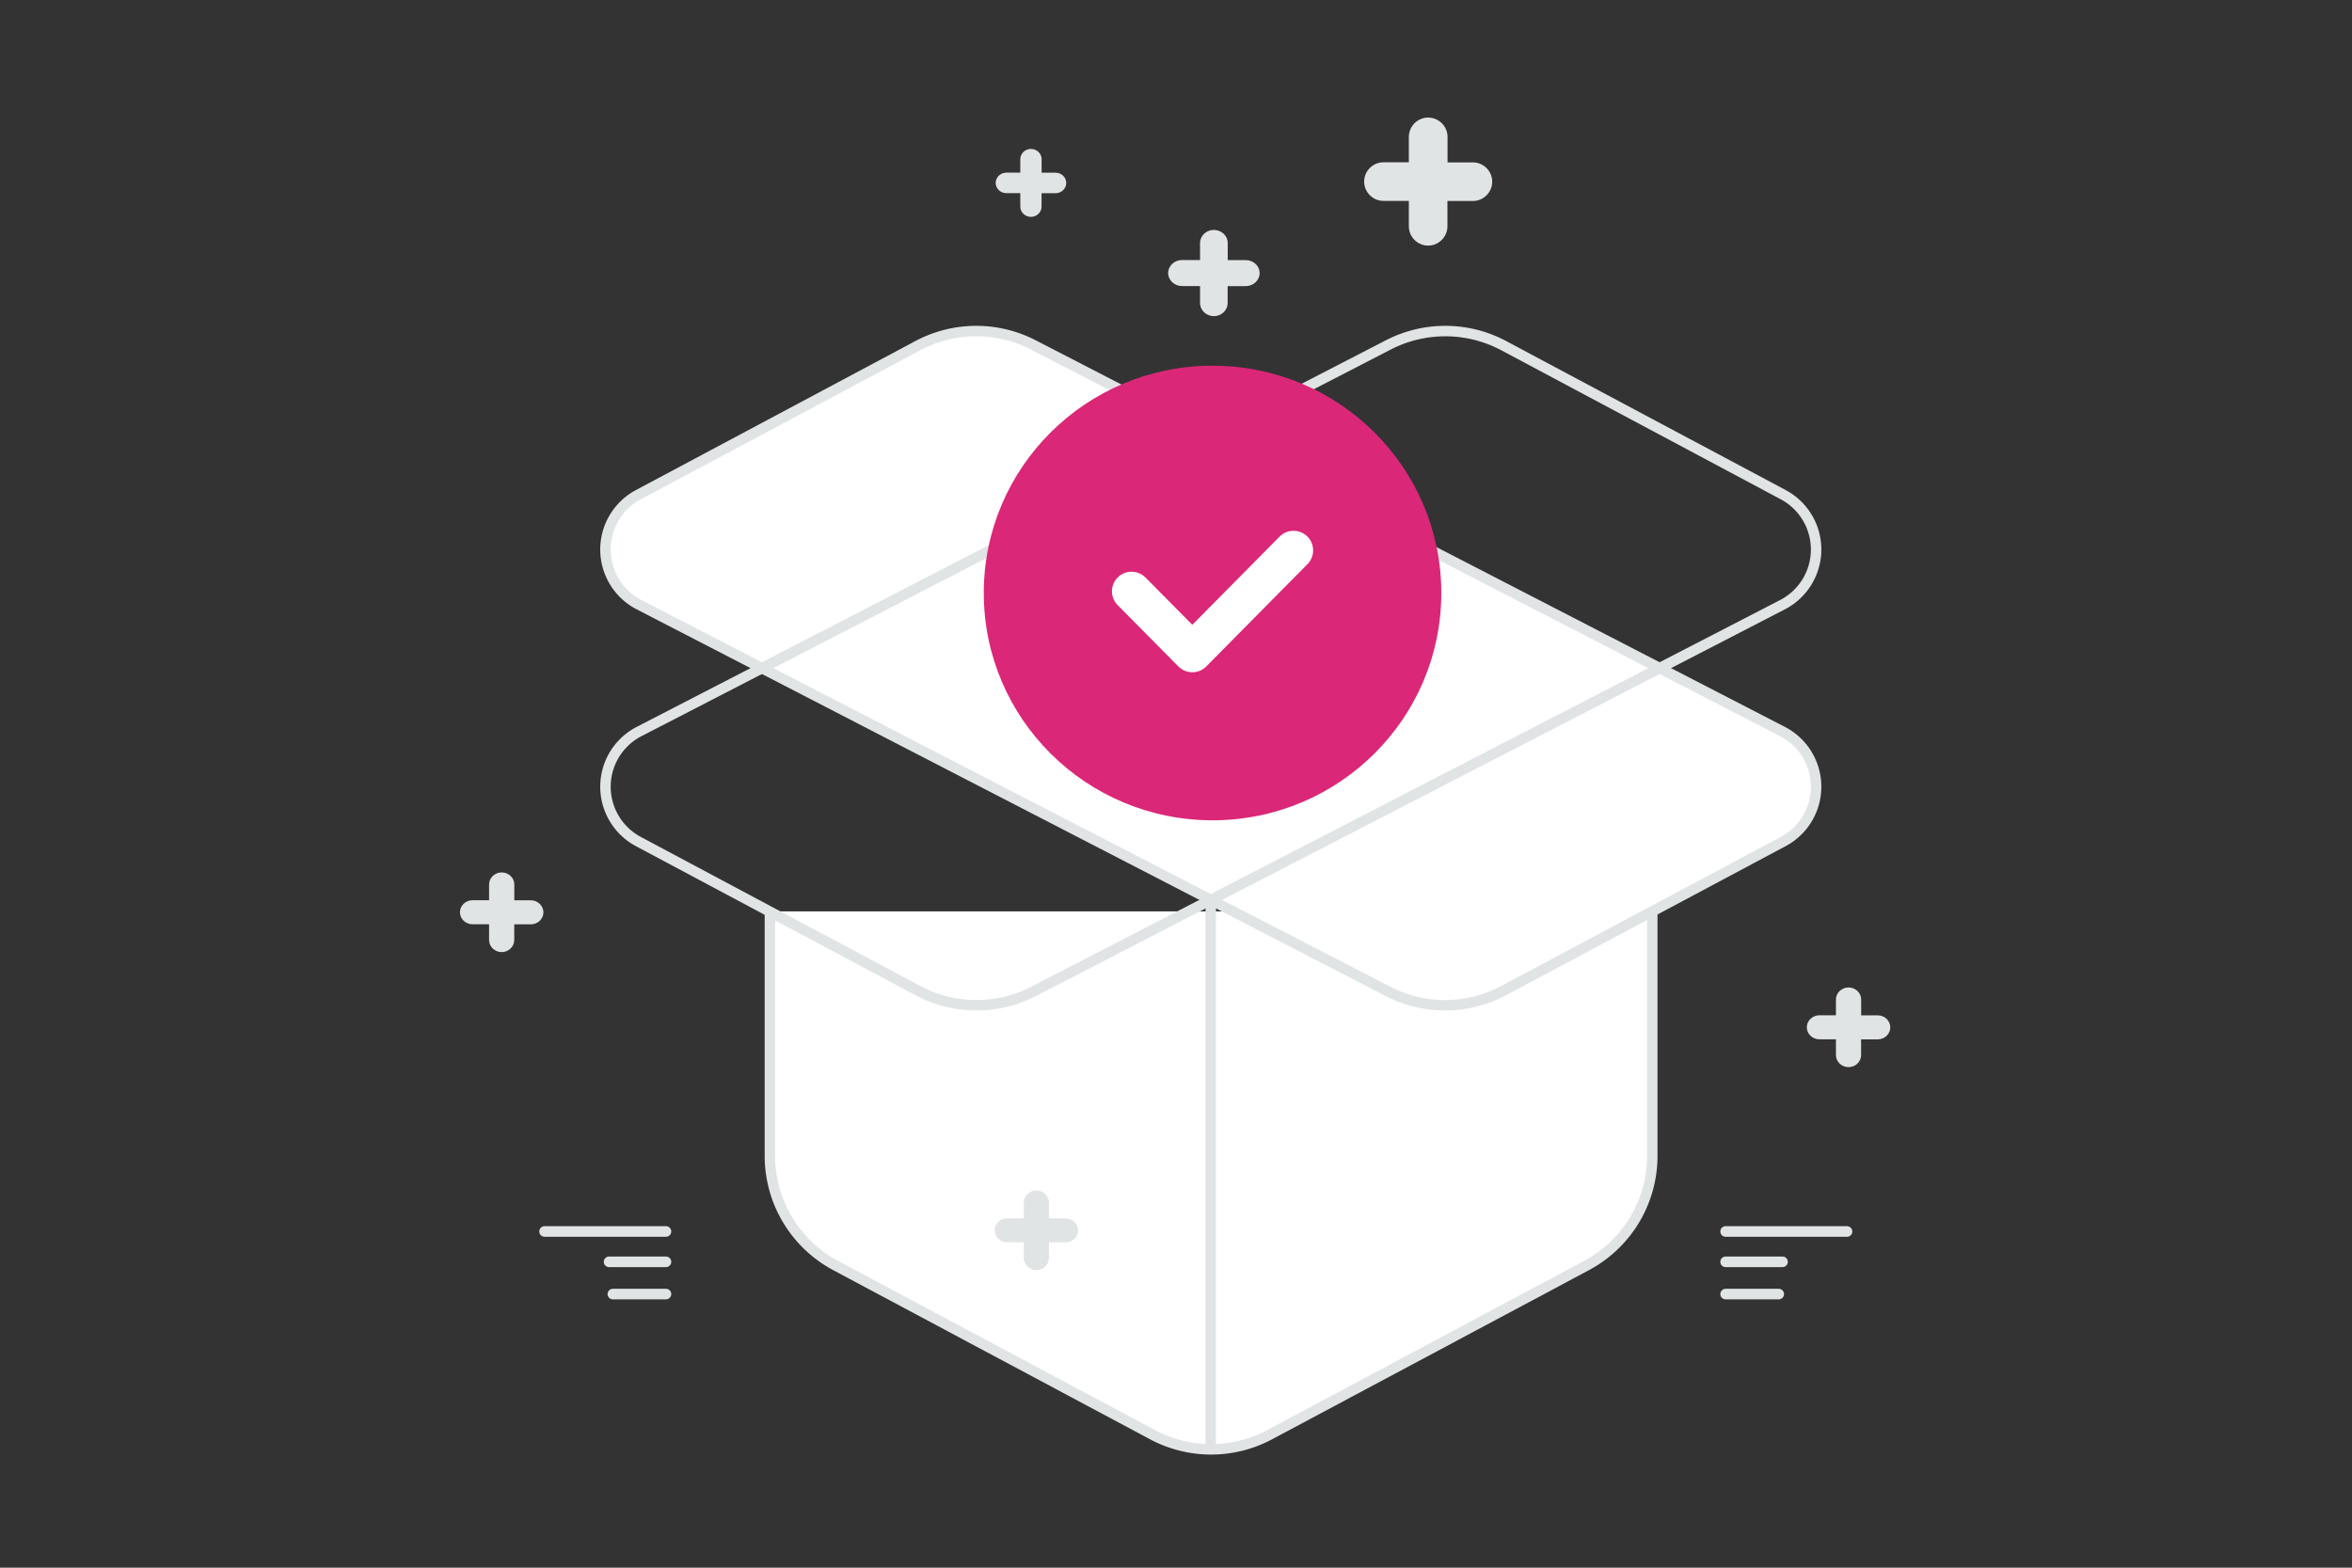
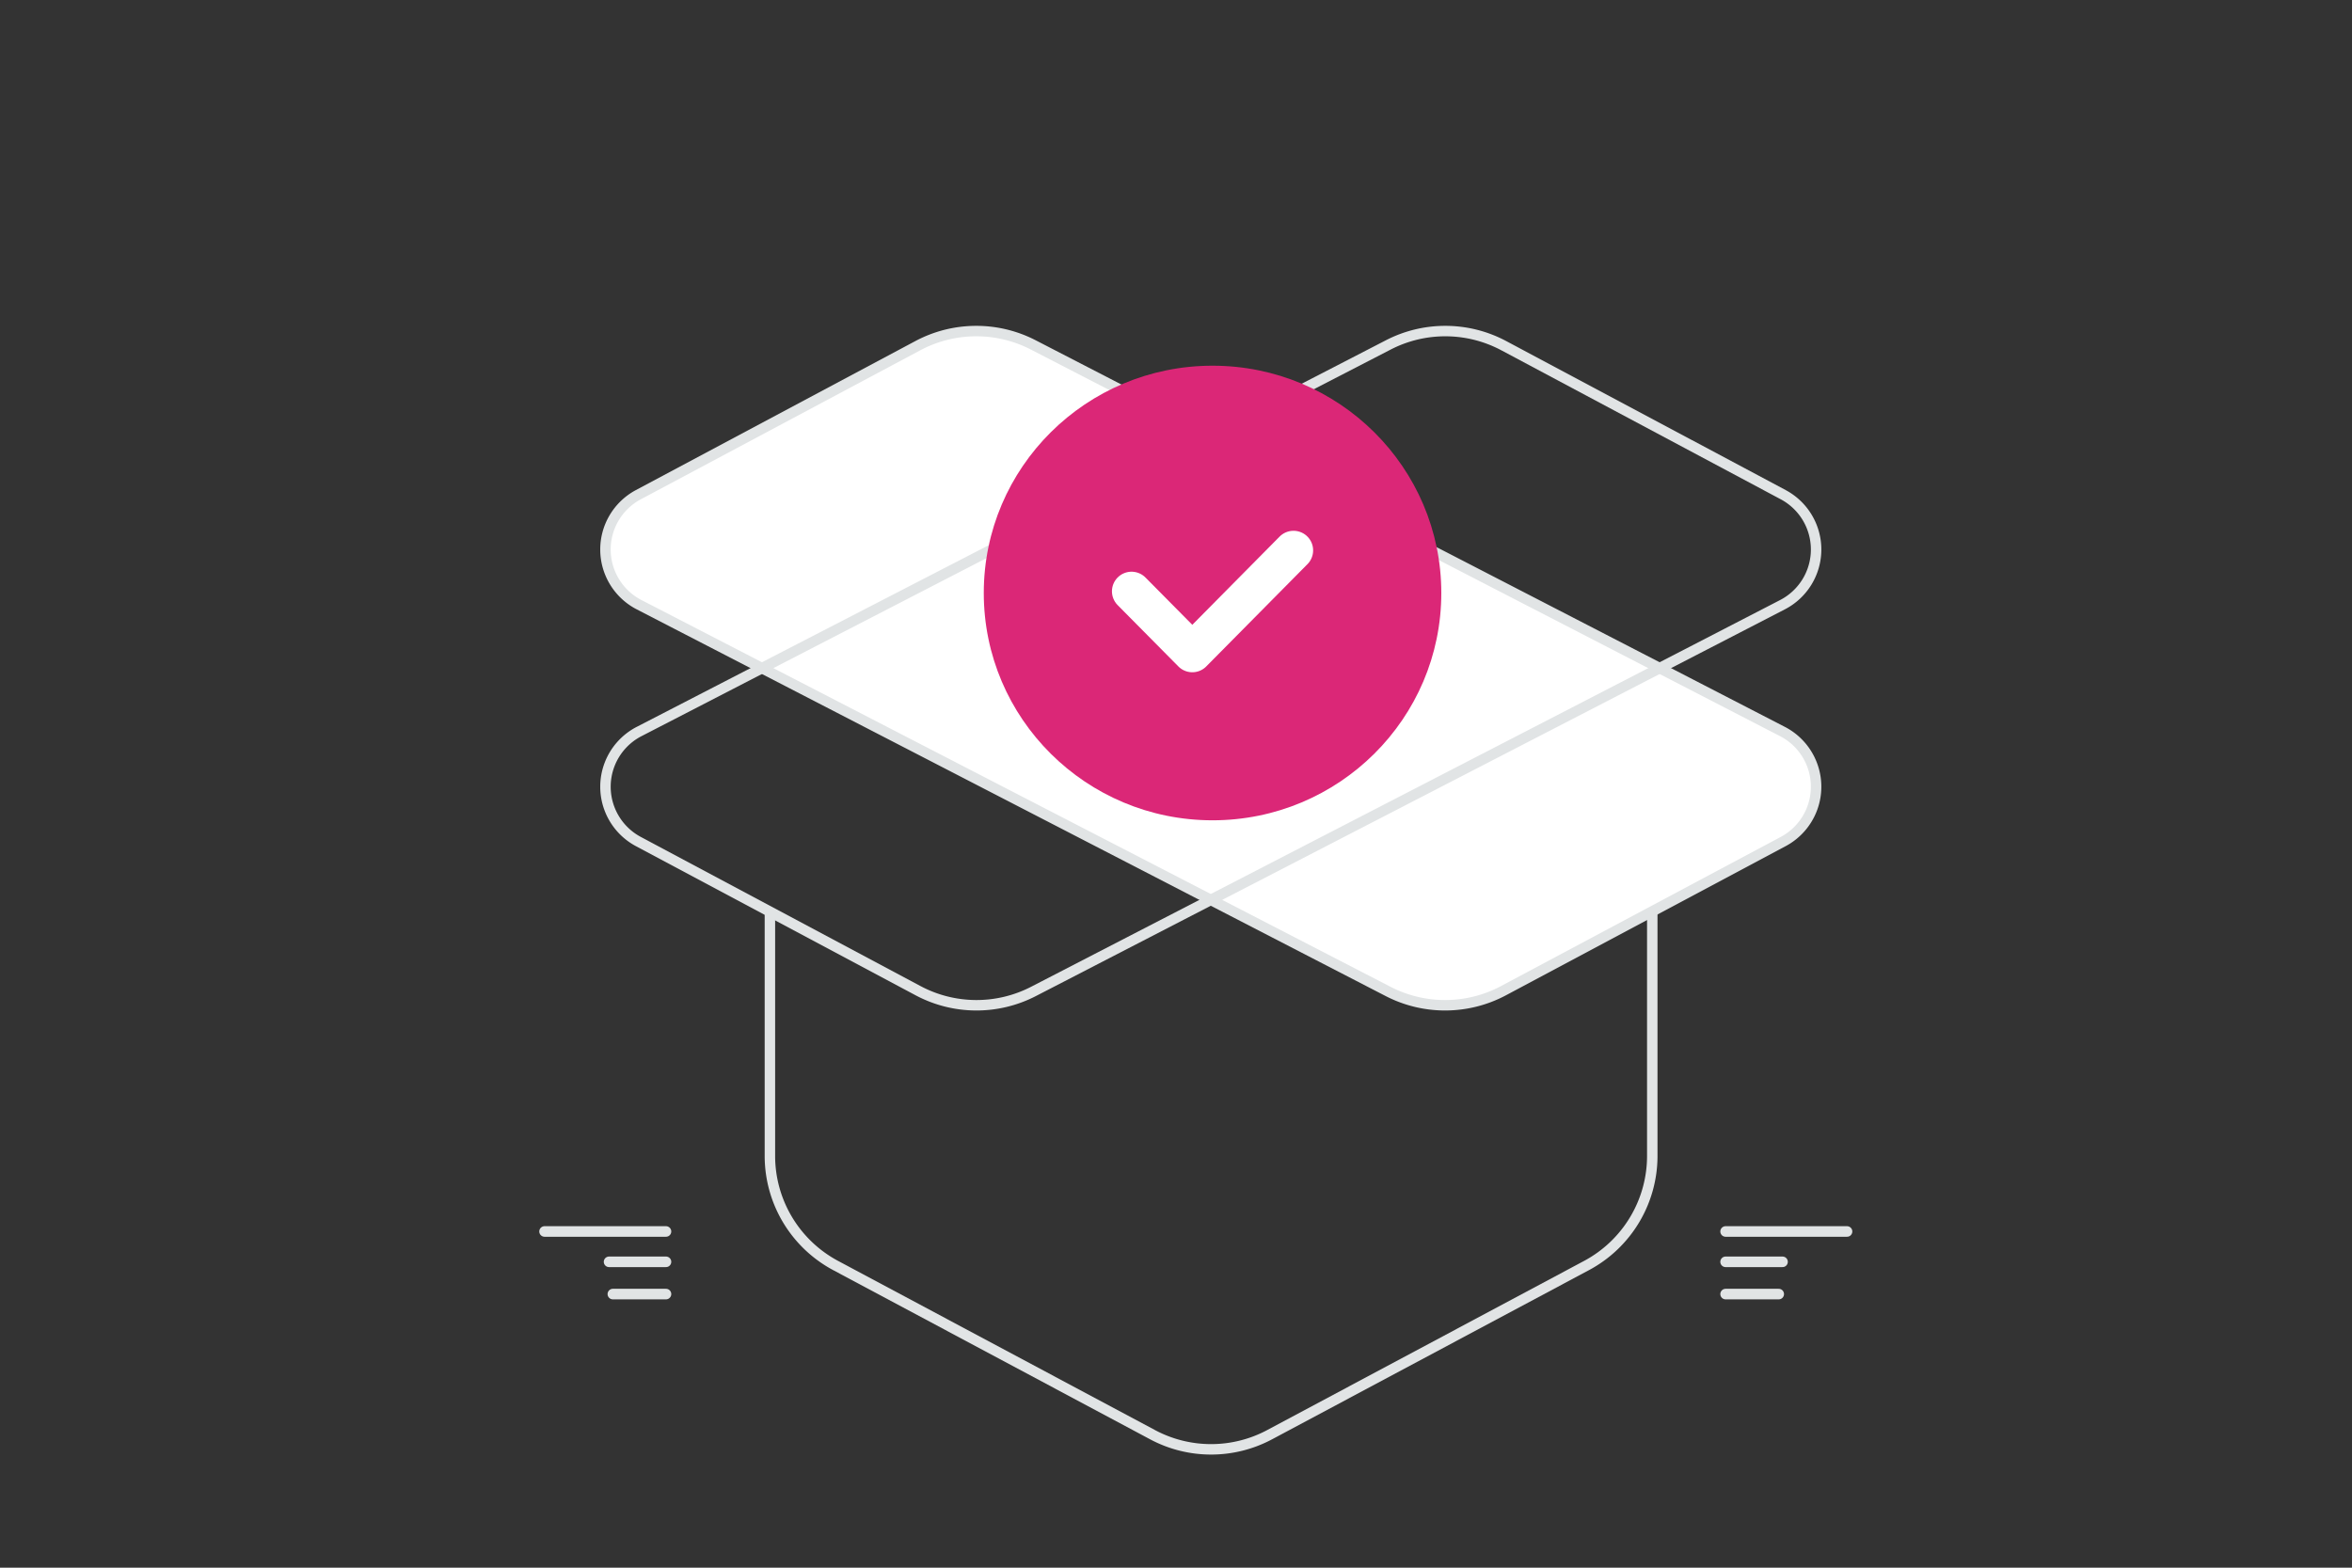
<svg xmlns="http://www.w3.org/2000/svg" fill="none" viewBox="0 0 900 600" height="600" width="900">
  <rect x="0" y="0" width="900" height="600" fill="#333333" stroke="none" />
  <path d="M0 0h900v600H0z" fill="transparent" />
-   <path fill="#fff" d="M632.249 348.808v93.589a47.558 47.558 0 0 1-25.18 41.967l-121.266 64.747a47.554 47.554 0 0 1-44.75 0l-121.266-64.747a47.557 47.557 0 0 1-25.181-41.967v-93.589" clip-rule="evenodd" fill-rule="evenodd" />
  <path stroke-width="4" stroke="#E1E4E5" d="M632.249 348.808v93.589a47.558 47.558 0 0 1-25.18 41.967l-121.266 64.747a47.554 47.554 0 0 1-44.75 0l-121.266-64.747a47.557 47.557 0 0 1-25.181-41.967v-93.589" />
  <path stroke-width="4" stroke="#E1E4E5" fill="#fff" d="m395.378 132.003 286.687 147.969a23.779 23.779 0 0 1 .286 42.11l-107 57.066a47.554 47.554 0 0 1-44.179.309L244.556 231.441a23.78 23.78 0 0 1-12.874-20.969 23.78 23.78 0 0 1 12.589-21.141l106.999-57.066a47.554 47.554 0 0 1 44.108-.262z" clip-rule="evenodd" fill-rule="evenodd" />
  <path stroke-width="4" stroke="#E1E4E5" d="M531.243 132.003 244.556 279.972a23.779 23.779 0 0 0-.285 42.11l106.999 57.066a47.554 47.554 0 0 0 44.179.309l286.616-148.016a23.78 23.78 0 0 0 12.874-20.969 23.78 23.78 0 0 0-12.588-21.141l-107-57.066a47.554 47.554 0 0 0-44.108-.262z" clip-rule="evenodd" />
-   <path fill="#fff" d="M463.312 554.7V344.363 554.7z" clip-rule="evenodd" fill-rule="evenodd" />
-   <path stroke-width="4" stroke="#E1E4E5" d="M463.312 554.7V344.363" />
-   <path fill="#E1E4E5" d="M390.42 60.921v5.158h-5.351c-2.234 0-4.069 1.769-4.069 3.921 0 2.153 1.835 3.921 4.069 3.921h5.351v5.158c0 2.152 1.835 3.921 4.069 3.921 2.233 0 4.068-1.769 4.068-3.921v-5.136h5.374c2.233 0 4.069-1.77 4.069-3.922s-1.836-3.921-4.069-3.921h-5.351v-5.179c0-2.152-1.836-3.921-4.091-3.921-2.234 0-4.069 1.769-4.069 3.921zM187.146 338.498v6.049h-6.332c-2.642 0-4.814 2.075-4.814 4.599 0 2.525 2.172 4.599 4.814 4.599h6.332v6.049c0 2.525 2.171 4.599 4.814 4.599 2.642 0 4.814-2.074 4.814-4.599v-6.024h6.358c2.642 0 4.814-2.074 4.814-4.599 0-2.524-2.172-4.599-4.814-4.599H196.8v-6.074c0-2.524-2.172-4.599-4.84-4.599-2.643 0-4.814 2.075-4.814 4.599zm204.6 121.724v6.049h-6.332c-2.643 0-4.814 2.074-4.814 4.599 0 2.524 2.171 4.599 4.814 4.599h6.332v6.049c0 2.524 2.171 4.599 4.814 4.599 2.642 0 4.814-2.075 4.814-4.599v-6.024h6.358c2.642 0 4.814-2.075 4.814-4.599 0-2.525-2.172-4.599-4.814-4.599H401.4v-6.074c0-2.524-2.172-4.599-4.84-4.599-2.643 0-4.814 2.075-4.814 4.599zm310.784-77.696v6.049h-6.332c-2.642 0-4.814 2.075-4.814 4.599 0 2.525 2.172 4.599 4.814 4.599h6.332v6.049c0 2.524 2.172 4.599 4.814 4.599 2.643 0 4.814-2.075 4.814-4.599v-6.024h6.358c2.642 0 4.814-2.074 4.814-4.599 0-2.524-2.172-4.599-4.814-4.599h-6.332v-6.074c0-2.524-2.171-4.599-4.84-4.599-2.642 0-4.814 2.075-4.814 4.599zM459.211 92.977v6.546h-6.937c-2.895 0-5.274 2.245-5.274 4.977s2.379 4.977 5.274 4.977h6.937v6.546c0 2.732 2.379 4.977 5.274 4.977 2.896 0 5.275-2.245 5.275-4.977v-6.519h6.965c2.896 0 5.275-2.245 5.275-4.977s-2.379-4.977-5.275-4.977h-6.937v-6.573c0-2.732-2.379-4.977-5.303-4.977-2.895 0-5.274 2.245-5.274 4.977zm79.885-40.587v9.72h-9.712c-4.053 0-7.384 3.333-7.384 7.39 0 4.057 3.331 7.39 7.384 7.39h9.712v9.72c0 4.056 3.33 7.39 7.384 7.39 4.053 0 7.384-3.334 7.384-7.39v-9.68h9.752c4.053 0 7.384-3.333 7.384-7.39 0-4.056-3.331-7.39-7.384-7.39h-9.712v-9.76c0-4.056-3.331-7.39-7.424-7.39-4.054 0-7.384 3.334-7.384 7.39z" clip-rule="evenodd" fill-rule="evenodd" />
  <path stroke-linejoin="round" stroke-linecap="round" stroke-width="4.046" stroke="#E1E4E5" d="M233.059 482.936h21.781m-46.467-11.616h46.467m-20.33 23.959h20.33m427.247-12.343h-21.781m46.467-11.616h-46.467m20.329 23.959h-20.329" />
  <ellipse fill="#db2777" ry="86.993" rx="87.537" cy="226.959" cx="463.981" />
  <path stroke-linejoin="round" stroke-linecap="round" stroke-width="15" stroke="#fff" d="m494.972 210.647-38.73 39.147-23.253-23.484" />
</svg>